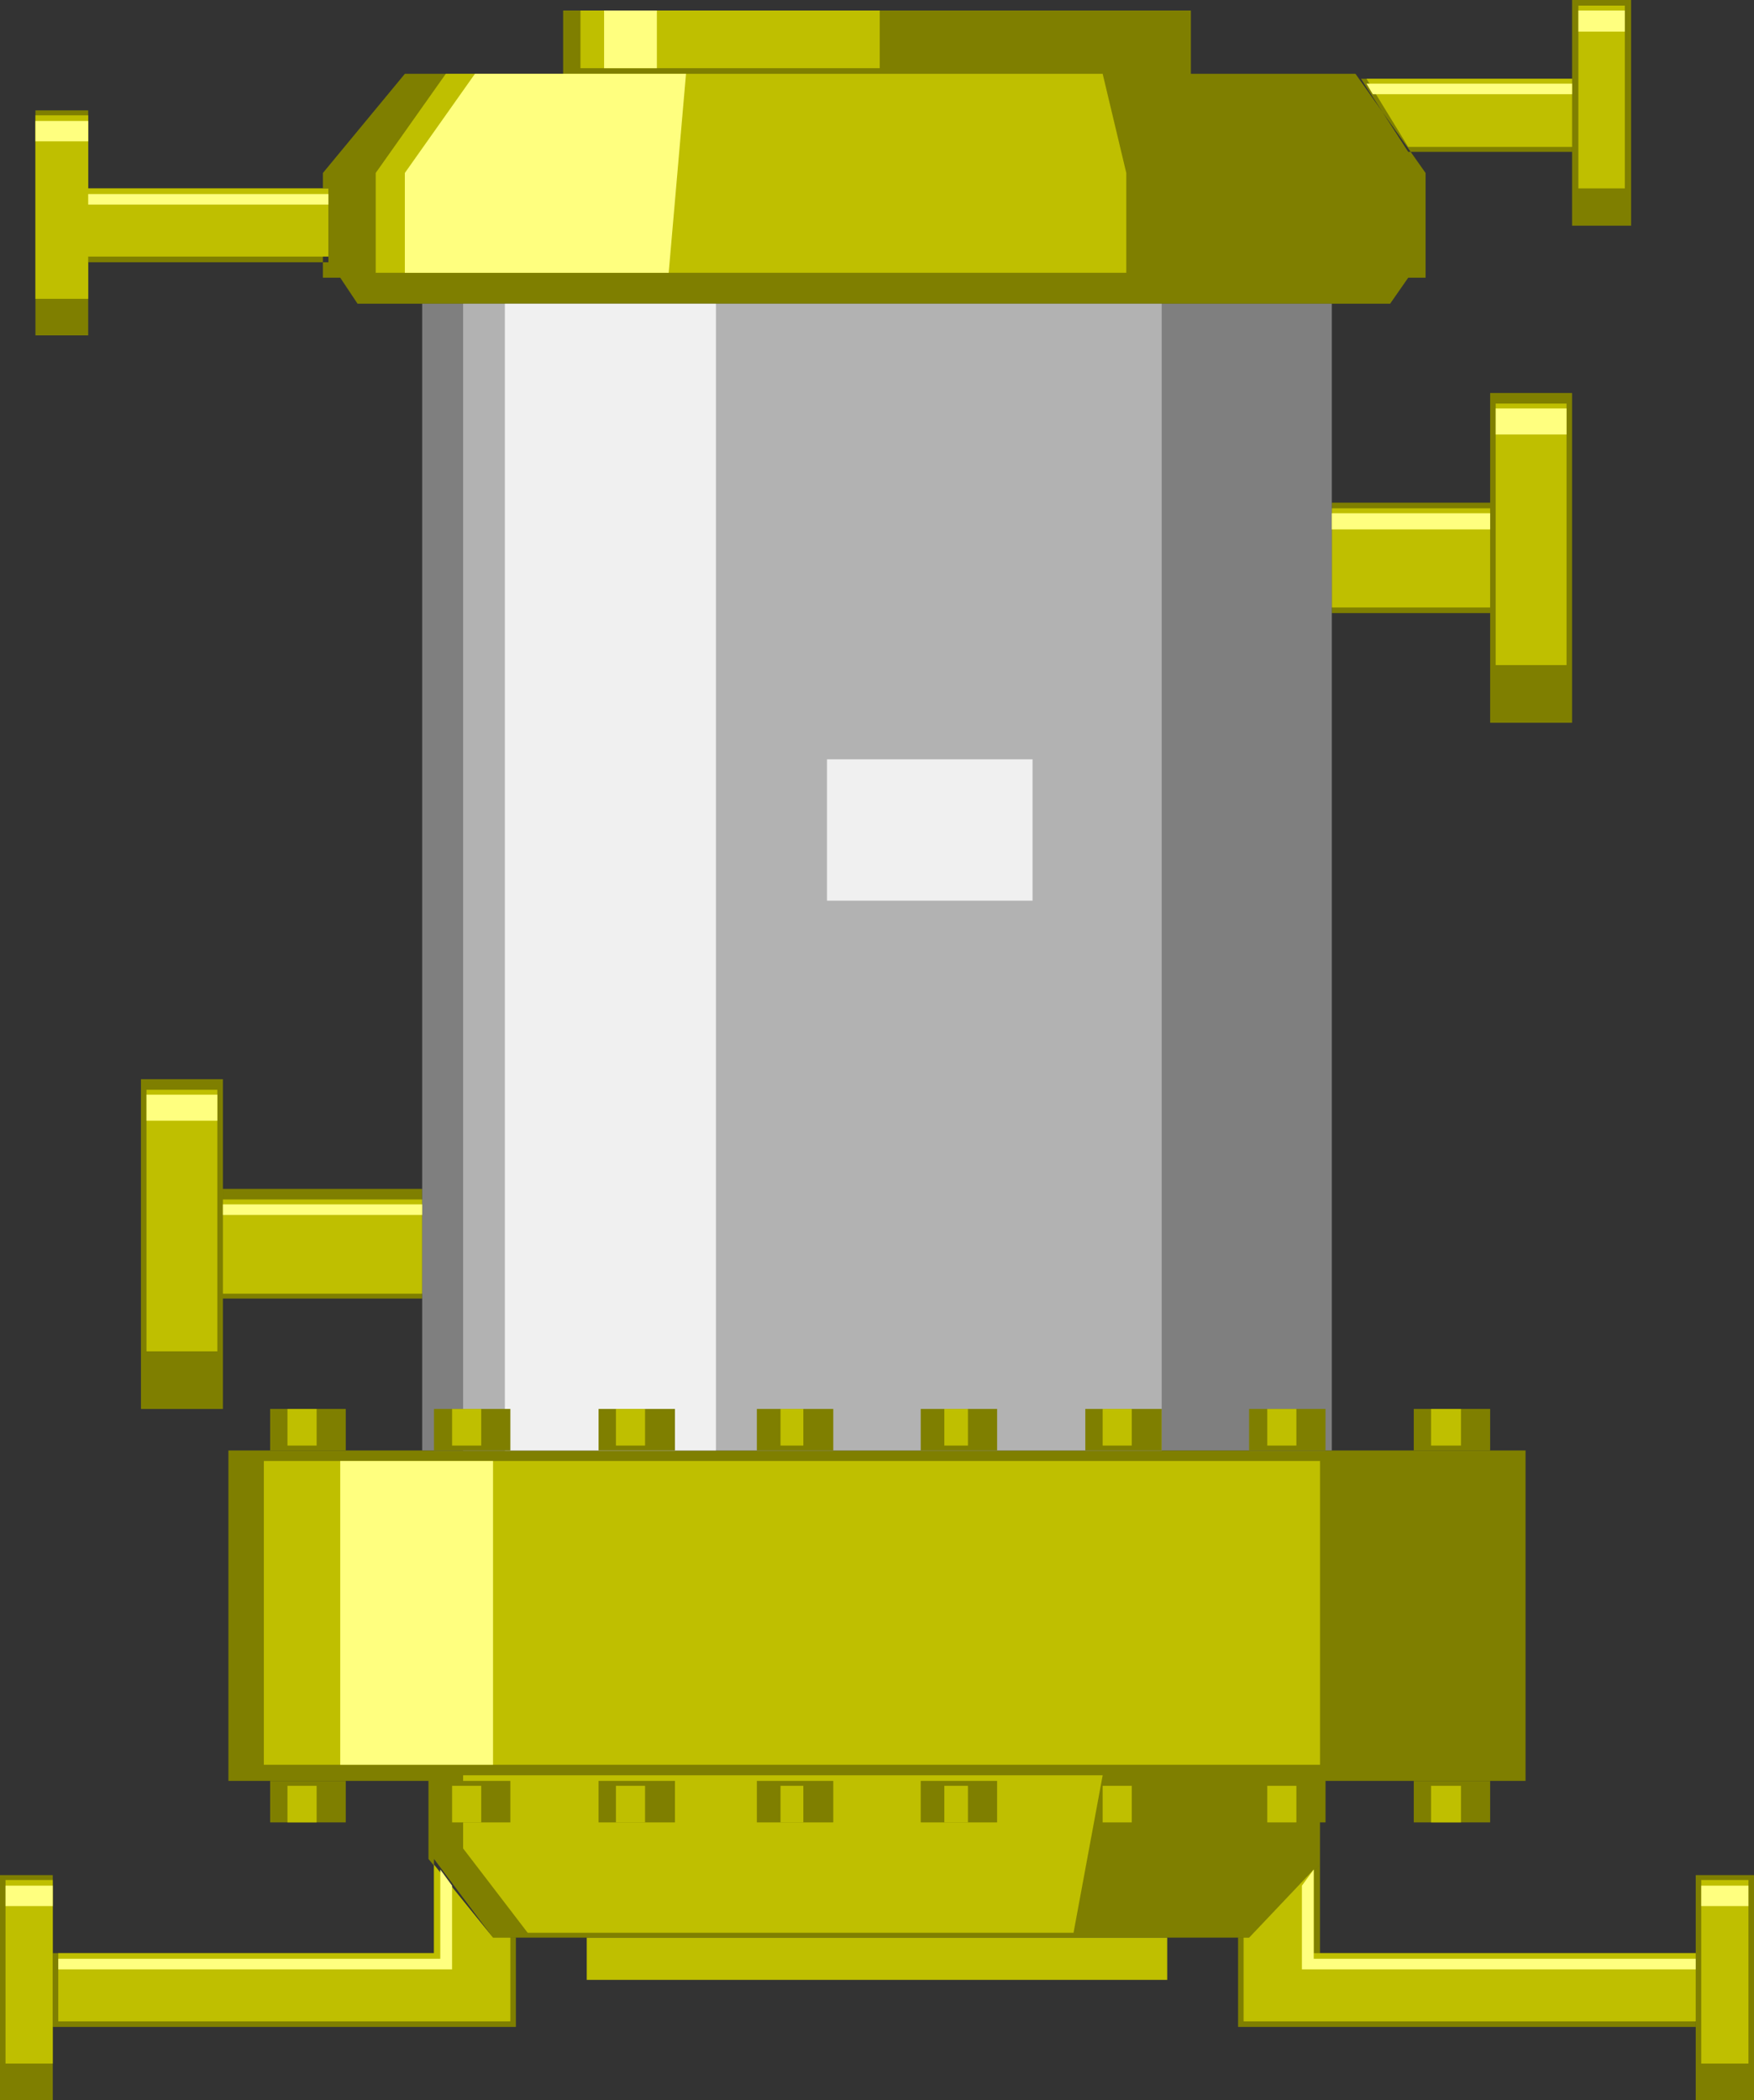
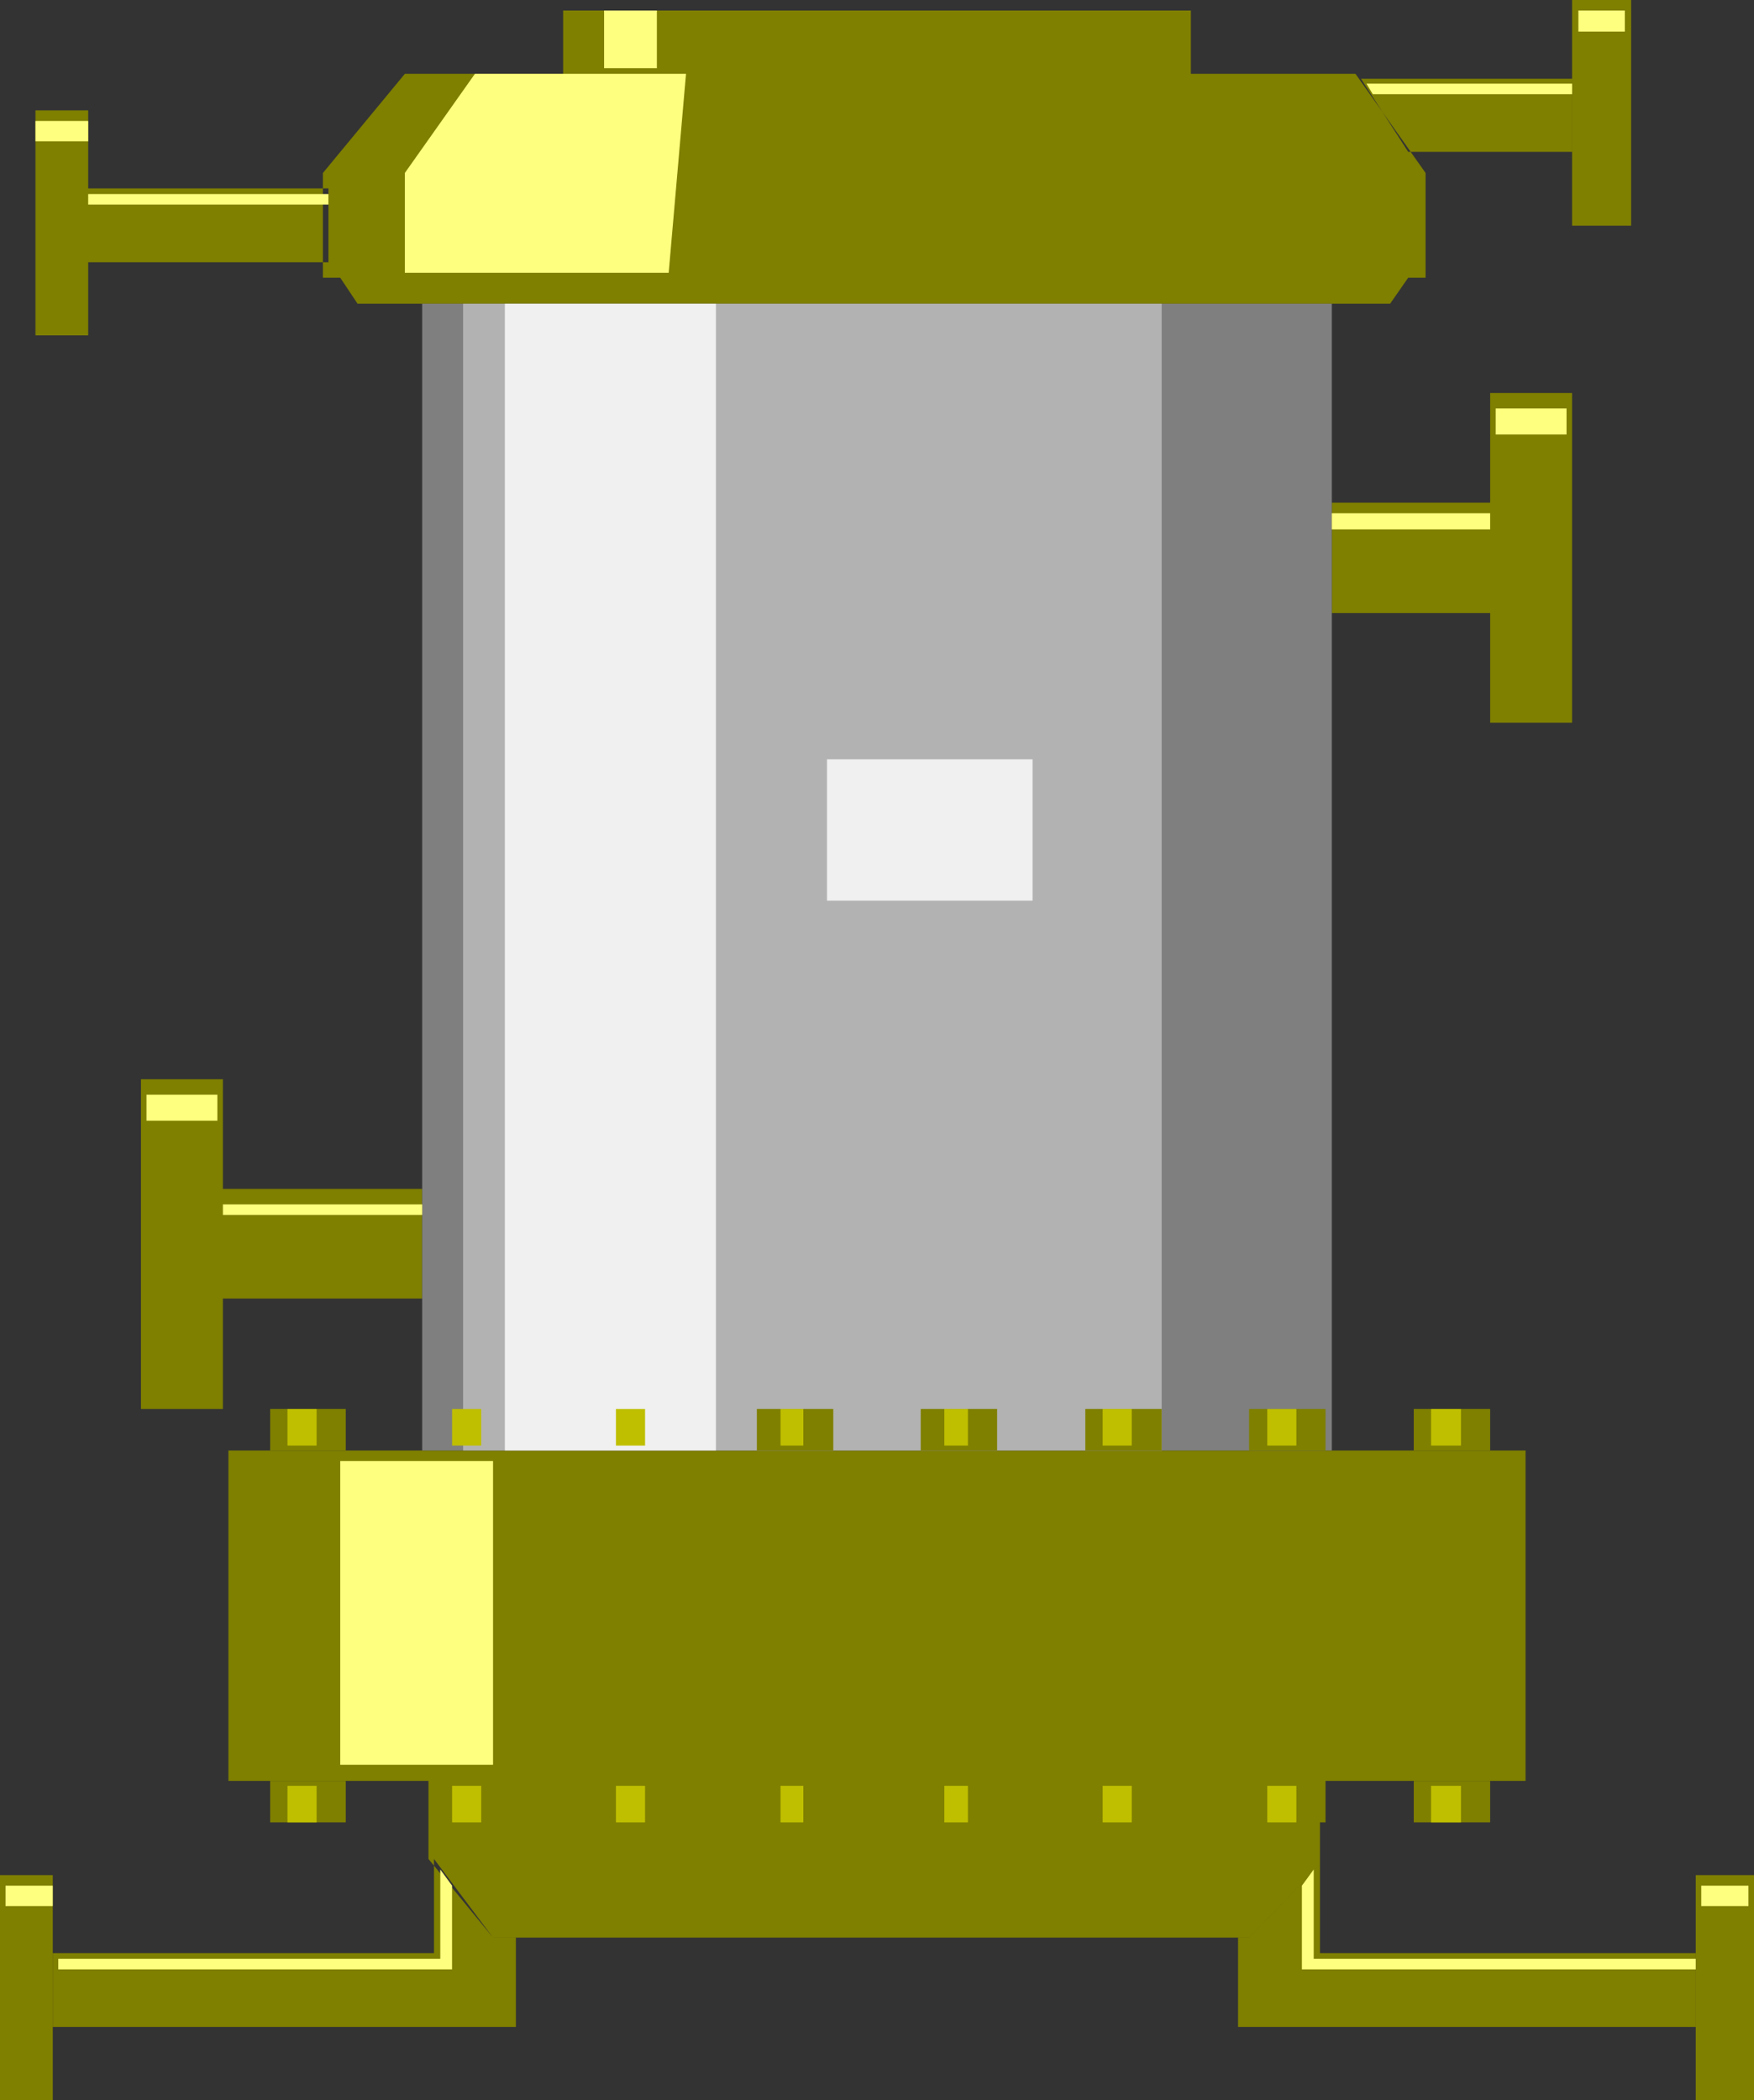
<svg xmlns="http://www.w3.org/2000/svg" version="1.1" id="图层_1" x="0px" y="0px" width="53.455px" height="64px" viewBox="0 0 53.455 64" enable-background="new 0 0 53.455 64" xml:space="preserve">
  <rect x="0" y="0" width="53.455" height="64" fill="#333333" stroke="none" />
  <g>
    <path fill-rule="evenodd" clip-rule="evenodd" fill="#7F7F00" d="M40.589,18.684V15.32h4.825v3.364H40.589L40.589,18.684z          M17.162,2.25h19.131V0.321H17.162V2.25L17.162,2.25z M10.897,9.256h31.468l0.552-0.793H10.369L10.897,9.256L10.897,9.256z          M12.338,2.25H41.31l2.136,3.021v3.192H9.841V5.271L12.338,2.25L12.338,2.25z M1.08,3.364h1.608v6.856H1.08V3.364L1.08,3.364z          M49.71,0h-1.8v6.878h1.8V0L49.71,0z M47.91,11.977h-2.496v10.049h2.496V11.977L47.91,11.977z M6.961,54.272h39.532v-10.07H6.961         V54.272L6.961,54.272z M40.229,55.536h0.168v-1.264h-0.168H13.058v2.378l1.968,2.399h23.042l2.16-2.228V55.536L40.229,55.536z          M13.226,56.65v2.871H1.608v2.249h14.114V59.05h-0.696L13.226,56.65L13.226,56.65z M37.732,59.05h0.336l2.16-2.228v-1.286v3.985         h11.45v2.249H37.732V59.05L37.732,59.05z M4.296,32.889h2.497v10.049H4.296V32.889L4.296,32.889z M12.866,36.231v3.342H6.793         v-3.342H12.866L12.866,36.231z M10.009,5.742v2.25H2.688v-2.25H10.009L10.009,5.742z M42.917,4.628L41.478,2.4h6.433v2.228H42.917         L42.917,4.628z" />
    <polygon fill-rule="evenodd" clip-rule="evenodd" fill="#7F7F00" points="0,57.143 1.608,57.143 1.608,64 0,64 0,57.143     " />
    <polygon fill-rule="evenodd" clip-rule="evenodd" fill="#7F7F00" points="53.455,57.143 51.679,57.143 51.679,64 53.455,64          53.455,57.143     " />
-     <path fill-rule="evenodd" clip-rule="evenodd" fill="#BFBF00" d="M40.589,18.512v-3.021h4.825v3.021H40.589L40.589,18.512z          M47.742,12.299h-2.16v7.97h2.16V12.299L47.742,12.299z M49.518,0.171h-1.415v5.571h1.415V0.171L49.518,0.171z M42.917,4.478         L41.645,2.4h6.266v2.078H42.917L42.917,4.478z M17.69,2.079h9.121V0.321H17.69V2.079L17.69,2.079z M13.586,2.25h20.019l0.72,3.021         v3.042H11.45V5.271L13.586,2.25L13.586,2.25z M10.009,5.742V7.82H2.688V5.742H10.009L10.009,5.742z M1.08,3.514h1.608v5.593H1.08         V3.514L1.08,3.514z M4.464,33.211h2.16v7.971h-2.16V33.211L4.464,33.211z M12.866,36.553v2.871H6.793v-2.871H12.866L12.866,36.553z          M8.041,53.78h32.188v-9.257H8.041V53.78L8.041,53.78z M14.114,54.101h19.491l-0.888,4.8H16.082l-1.968-2.571V54.101L14.114,54.101         z M17.882,60.336h17.69V59.05h-17.69V60.336L17.882,60.336z M53.286,57.293h-1.439v5.593h1.439V57.293L53.286,57.293z M37.9,59.05         h0.168l1.969-2.078v2.55h11.642V61.6H37.9V59.05L37.9,59.05z M13.226,56.822l1.8,2.228h0.528v2.55H1.776v-2.078h11.449V56.822         L13.226,56.822z M0.168,57.293h1.44v5.593h-1.44V57.293L0.168,57.293z" />
    <polygon fill-rule="evenodd" clip-rule="evenodd" fill="#7F7F7F" points="12.866,9.256 40.589,9.256 40.589,44.202 12.866,44.202          12.866,9.256     " />
    <polygon fill-rule="evenodd" clip-rule="evenodd" fill="#B2B2B2" points="14.114,9.256 35.404,9.256 35.404,44.202 14.114,44.202          14.114,9.256     " />
    <polyline fill="none" stroke="#000000" stroke-width="0" stroke-linecap="square" stroke-miterlimit="10" points="25.035,22.991          31.275,22.991 31.275,27.297 25.035,27.297 25.035,22.991     " />
    <path fill-rule="evenodd" clip-rule="evenodd" fill="#F0F0F0" d="M15.386,9.256h6.433v34.946h-6.433V9.256L15.386,9.256z          M25.203,23.14h6.265v4.307h-6.265V23.14L25.203,23.14z" />
-     <path fill-rule="evenodd" clip-rule="evenodd" fill="#7F7F00" d="M13.226,55.536h2.328v-1.264h-2.328V55.536L13.226,55.536z          M8.233,55.536h2.304v-1.264H8.233V55.536L8.233,55.536z M18.242,55.536h2.328v-1.264h-2.328V55.536L18.242,55.536z M23.066,55.536         h2.329v-1.264h-2.329V55.536L23.066,55.536z M28.06,55.536h2.328v-1.264H28.06V55.536L28.06,55.536z M43.086,55.536h2.328v-1.264         h-2.328V55.536L43.086,55.536z M43.086,44.202h2.328v-1.265h-2.328V44.202L43.086,44.202z M38.068,44.202h2.328v-1.265h-2.328         V44.202L38.068,44.202z M33.076,44.202h2.328v-1.265h-2.328V44.202L33.076,44.202z M28.06,44.202h2.328v-1.265H28.06V44.202         L28.06,44.202z M23.066,44.202h2.329v-1.265h-2.329V44.202L23.066,44.202z M18.242,44.202h2.328v-1.265h-2.328V44.202         L18.242,44.202z M13.226,44.202h2.328v-1.265h-2.328V44.202L13.226,44.202z M8.233,44.202h2.304v-1.265H8.233V44.202L8.233,44.202z         " />
+     <path fill-rule="evenodd" clip-rule="evenodd" fill="#7F7F00" d="M13.226,55.536h2.328v-1.264h-2.328V55.536L13.226,55.536z          M8.233,55.536h2.304v-1.264H8.233V55.536L8.233,55.536z M18.242,55.536h2.328v-1.264h-2.328V55.536L18.242,55.536z M23.066,55.536         h2.329v-1.264h-2.329V55.536L23.066,55.536z M28.06,55.536h2.328v-1.264H28.06V55.536L28.06,55.536z M43.086,55.536h2.328v-1.264         h-2.328V55.536L43.086,55.536z M43.086,44.202h2.328v-1.265h-2.328V44.202L43.086,44.202z M38.068,44.202h2.328v-1.265h-2.328         V44.202L38.068,44.202z M33.076,44.202h2.328v-1.265h-2.328V44.202L33.076,44.202z M28.06,44.202h2.328v-1.265H28.06V44.202         L28.06,44.202z M23.066,44.202h2.329v-1.265h-2.329V44.202L23.066,44.202z M18.242,44.202h2.328v-1.265h-2.328V44.202         L18.242,44.202z h2.328v-1.265h-2.328V44.202L13.226,44.202z M8.233,44.202h2.304v-1.265H8.233V44.202L8.233,44.202z         " />
    <path fill-rule="evenodd" clip-rule="evenodd" fill="#BFBF00" d="M8.761,55.536h0.888v-1.114H8.761V55.536L8.761,55.536z          M13.778,55.536h0.888v-1.114h-0.888V55.536L13.778,55.536z M18.771,55.536h0.888v-1.114h-0.888V55.536L18.771,55.536z          M23.787,55.536h0.696v-1.114h-0.696V55.536L23.787,55.536z M28.779,55.536h0.72v-1.114h-0.72V55.536L28.779,55.536z          M33.604,55.536h0.888v-1.114h-0.888V55.536L33.604,55.536z M38.621,55.536h0.888v-1.114h-0.888V55.536L38.621,55.536z          M43.613,55.536h0.912v-1.114h-0.912V55.536L43.613,55.536z M43.613,44.052h0.912v-1.114h-0.912V44.052L43.613,44.052z          M38.621,44.052h0.888v-1.114h-0.888V44.052L38.621,44.052z M33.604,44.052h0.888v-1.114h-0.888V44.052L33.604,44.052z          M28.779,44.052h0.72v-1.114h-0.72V44.052L28.779,44.052z M23.787,44.052h0.696v-1.114h-0.696V44.052L23.787,44.052z          M18.771,44.052h0.888v-1.114h-0.888V44.052L18.771,44.052z M13.778,44.052h0.888v-1.114h-0.888V44.052L13.778,44.052z          M8.761,44.052h0.888v-1.114H8.761V44.052L8.761,44.052z" />
    <path fill-rule="evenodd" clip-rule="evenodd" fill="#FFFF7F" d="M40.037,56.972l-0.36,0.493v2.55h12.002v-0.322H40.037V56.972         L40.037,56.972z M13.778,57.465l-0.36-0.493v2.721H1.776v0.322h12.001V57.465L13.778,57.465z M53.286,57.465h-1.439v0.621h1.439         V57.465L53.286,57.465z M0.168,57.465h1.44v0.621h-1.44V57.465L0.168,57.465z M10.369,53.78h4.657v-9.257h-4.657V53.78         L10.369,53.78z M4.464,33.36h2.16v0.793h-2.16V33.36L4.464,33.36z M12.866,36.703v0.32H6.793v-0.32H12.866L12.866,36.703z          M47.742,12.449h-2.16v0.792h2.16V12.449L47.742,12.449z M40.589,16.134v-0.493h4.825v0.493H40.589L40.589,16.134z M18.411,2.079         h1.608V0.321h-1.608V2.079L18.411,2.079z M14.474,2.25h6.433l-0.528,6.063h-8.041V5.271L14.474,2.25L14.474,2.25z M49.518,0.321         h-1.415v0.643h1.415V0.321L49.518,0.321z M41.837,2.871L41.645,2.55h6.266v0.321H41.837L41.837,2.871z M1.08,3.686h1.608v0.621         H1.08V3.686L1.08,3.686z M10.009,5.914v0.321H2.688V5.914H10.009L10.009,5.914z" />
  </g>
</svg>